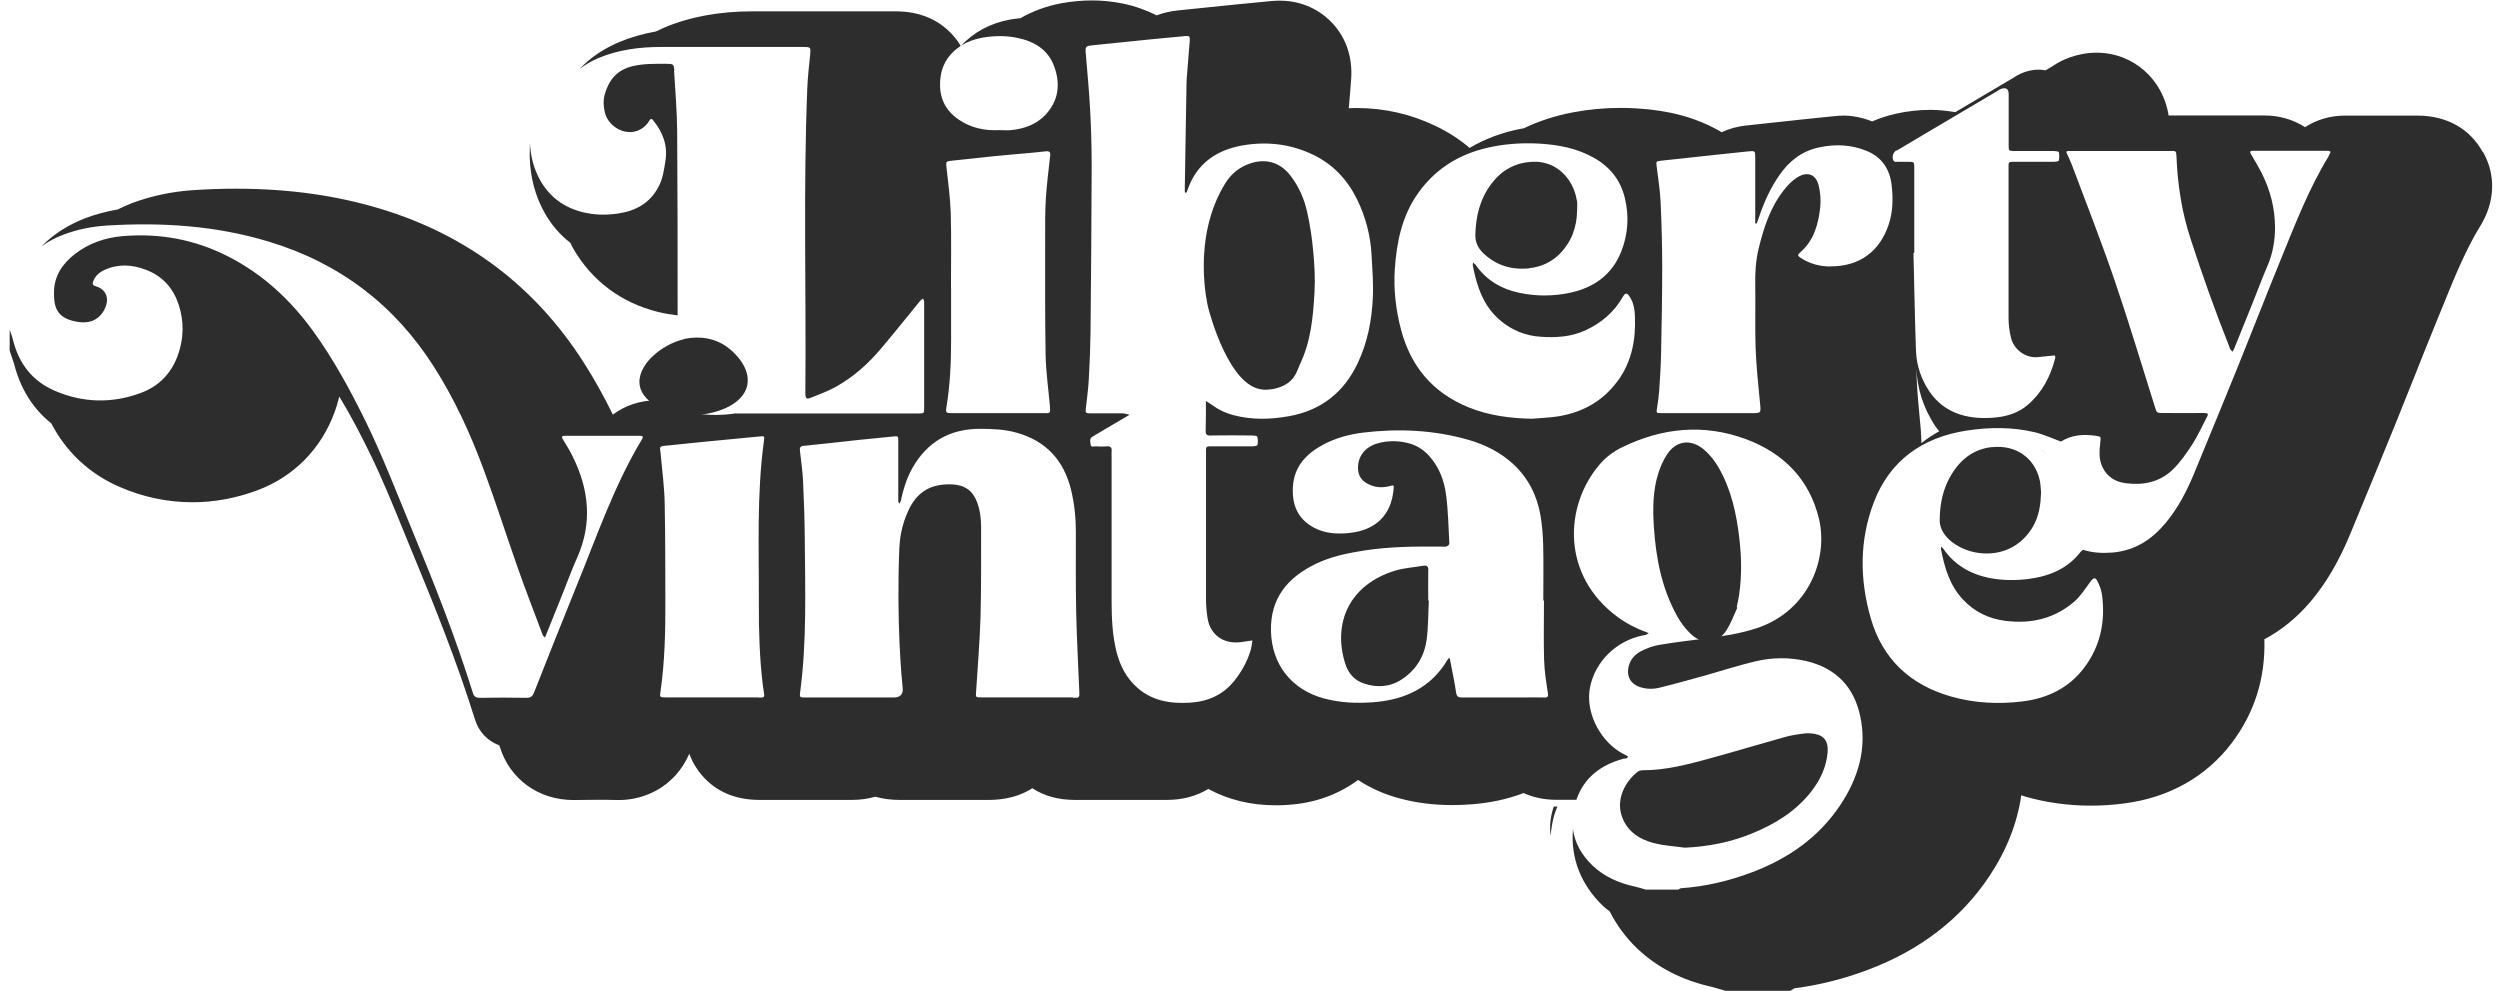
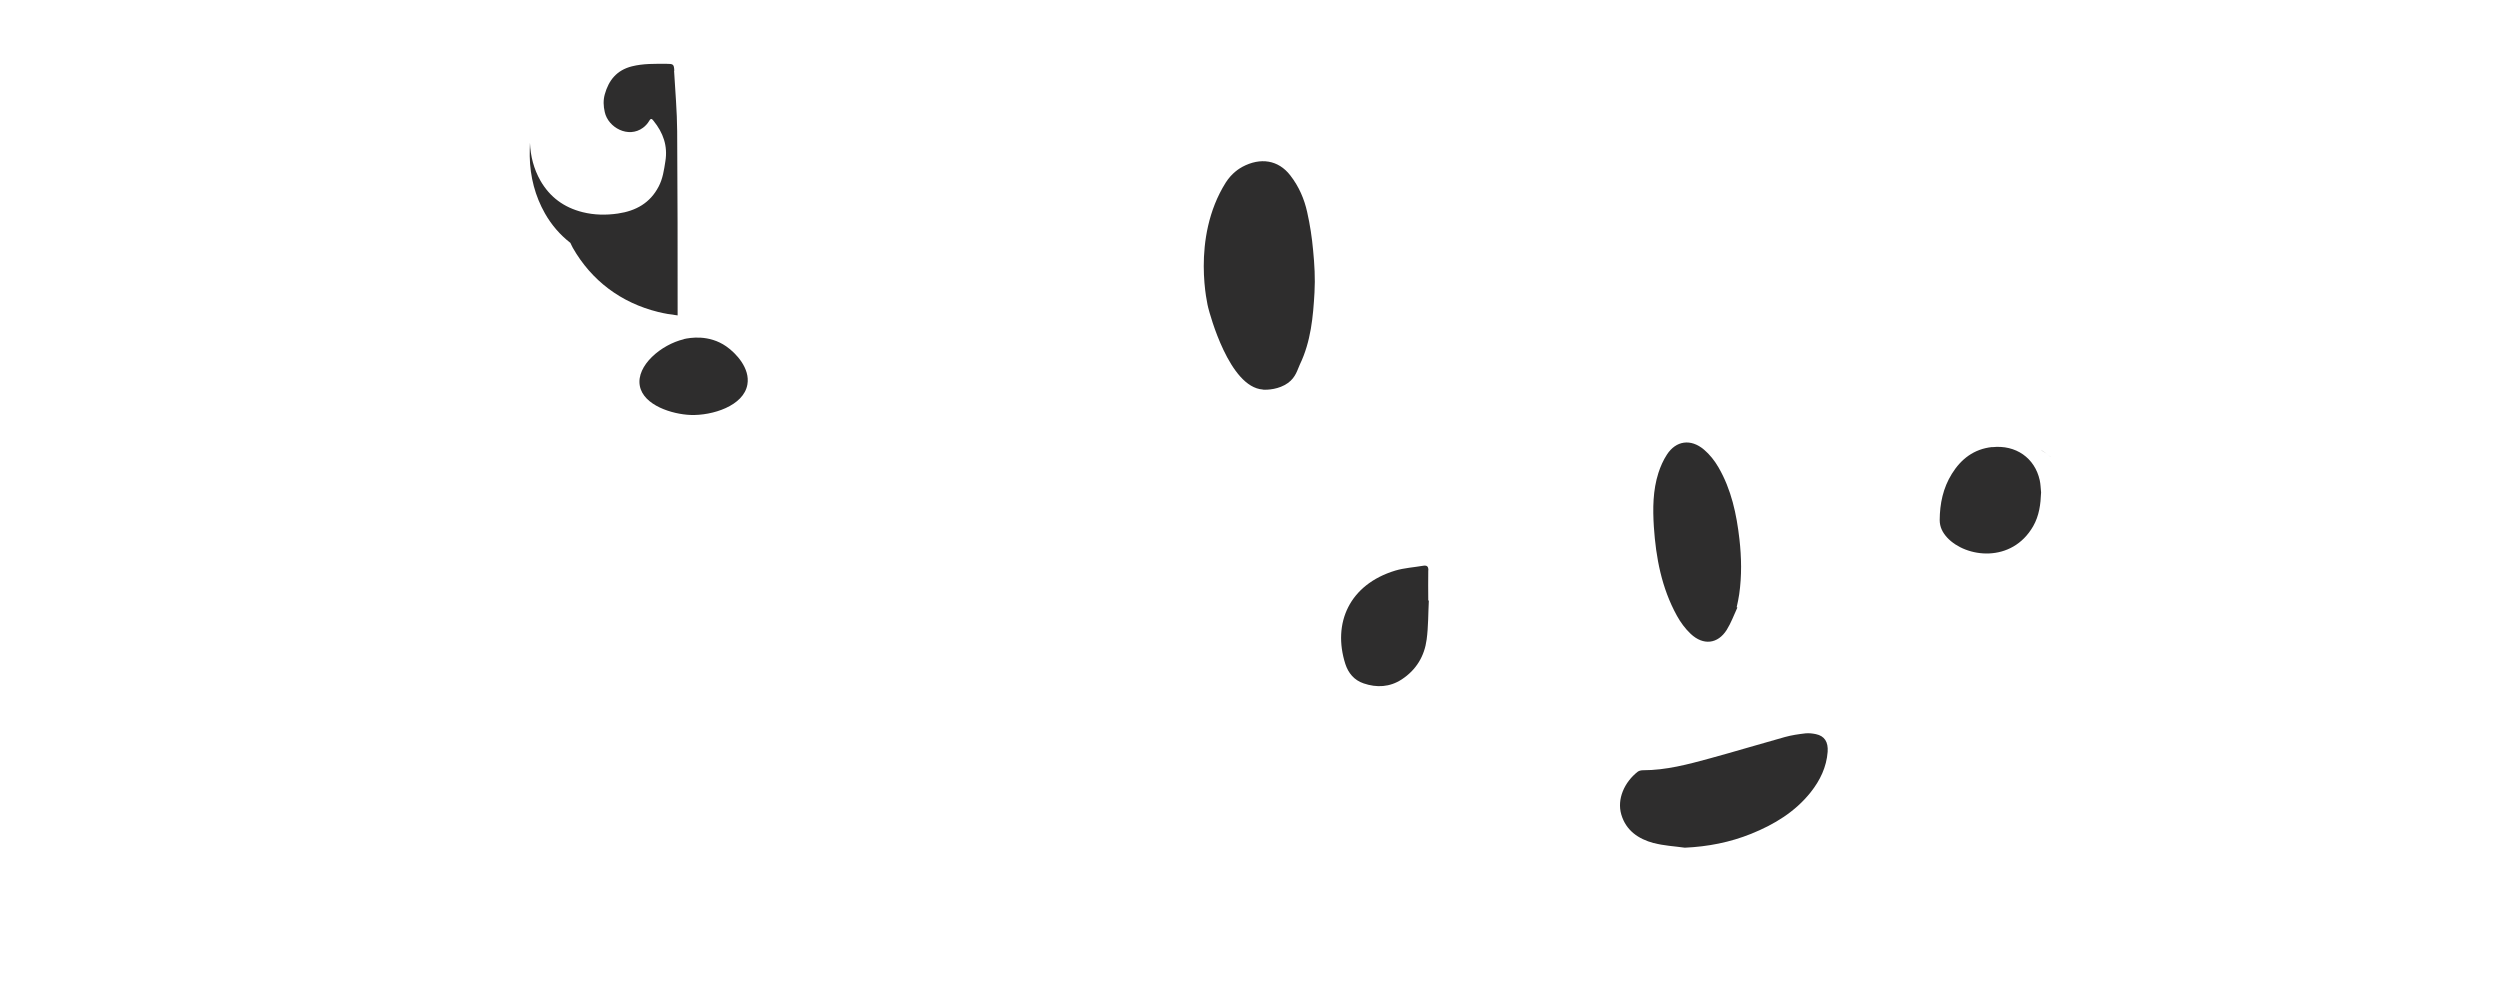
<svg xmlns="http://www.w3.org/2000/svg" height="86" viewBox="0 0 216.7 86.48" width="217">
  <g fill="#2e2d2d" style="isolation:isolate">
    <path d="M143.59,73.58c.87.24,1.8.28,2.71.41,2.02-.09,3.95-.47,5.79-1.21,2.03-.82,3.84-1.92,5.2-3.63.83-1.05,1.38-2.2,1.48-3.53.06-.86-.27-1.38-1.02-1.54-.29-.06-.61-.1-.91-.07-.61.07-1.22.16-1.8.32-2.19.61-4.37,1.27-6.57,1.87-1.9.52-3.81,1.03-5.82,1.03-.16,0-.34.04-.46.13-1.15.9-1.83,2.38-1.43,3.74.41,1.39,1.49,2.13,2.83,2.49Z" />
-     <path d="M132.71,23.41c1.07-.11,1.96-.54,2.67-1.25,1.05-1.06,1.51-2.37,1.52-3.82,0-.25.03-.5,0-.75-.06-.33-.14-.66-.26-.98-.54-1.43-1.83-2.55-3.57-2.49-1.55.05-2.75.73-3.64,1.91-1.01,1.32-1.37,2.85-1.41,4.46-.02.61.22,1.15.67,1.59,1.12,1.07,2.45,1.5,4.03,1.34Z" />
    <path d="M123.92,49.78c0-.34-.12-.45-.45-.4-.81.14-1.65.19-2.43.42-4.03,1.22-5.5,4.6-4.37,8.15.26.8.77,1.42,1.6,1.7,1.14.39,2.28.33,3.31-.34,1.29-.84,2-2.05,2.19-3.5.15-1.12.13-2.26.19-3.39h-.05c0-.89-.02-1.77,0-2.65Z" />
    <path d="M109.48,34.01c.4.03,1.4-.02,2.18-.58.7-.5.84-1.2,1.04-1.61.97-2.02,1.16-4.17,1.28-6.3.07-1.22,0-2.44-.12-3.66-.1-1.12-.27-2.24-.52-3.35-.25-1.13-.71-2.22-1.48-3.21-1.03-1.33-2.59-1.59-4.19-.73-.23.13-.9.52-1.44,1.37-3.07,4.89-1.53,10.91-1.53,10.91.14.55,1.84,6.95,4.77,7.15Z" />
    <path d="M145.61,53.74c.32.58.73,1.14,1.21,1.59,1.1,1.03,2.36.88,3.14-.35.38-.61.63-1.3.93-1.95-.02-.01-.04-.02-.06-.03.08-.38.17-.75.22-1.13.23-1.6.2-3.21.02-4.81-.25-2.18-.7-4.32-1.83-6.27-.33-.57-.76-1.12-1.27-1.55-1.15-.97-2.44-.78-3.23.44-.32.49-.56,1.04-.74,1.59-.49,1.53-.5,3.12-.4,4.71.18,2.69.67,5.33,2.01,7.76Z" />
    <path d="M58.1,6.17c-.03-.56-.08-.6-.68-.6-1.01,0-2.02-.03-3.02.22-1.34.34-2.03,1.23-2.37,2.45-.14.51-.12,1.02,0,1.54.29,1.35,2.06,2.32,3.34,1.37.22-.16.41-.38.54-.6.15-.26.24-.18.38,0,.84,1.04,1.25,2.18,1.03,3.53-.12.76-.22,1.51-.59,2.21-.74,1.42-1.97,2.12-3.56,2.35-1.04.15-2.06.13-3.07-.12-1.64-.41-2.86-1.32-3.68-2.74-.59-1.04-.87-2.14-.92-3.31-.02.41-.02.8-.02,1.16.03,1.82.48,3.5,1.33,5,.58,1.02,1.33,1.88,2.22,2.57.07.14.13.29.21.43,1.63,2.86,4.21,4.8,7.45,5.6.56.14,1.13.23,1.7.3,0-5.36,0-10.71-.04-16.07-.01-1.76-.17-3.52-.27-5.28Z" />
-     <path d="M215.93,13.24c-1.13-2.02-3.13-3.14-5.66-3.15h-5.49s-.86,0-.86,0c-1.28,0-2.48.36-3.48,1.01-1.07-.69-2.31-1.02-3.51-1.02h-8.4c-.48-3.14-3.07-5.48-6.29-5.48-.79,0-1.58.14-2.36.42-.64.23-1.13.52-1.42.72-.12.07-.36.21-.67.4-.19-.03-.39-.06-.59-.06-.44,0-.89.08-1.34.25-.43.16-.73.36-.81.42,0,0-2.72,1.61-5.14,3.04-.71-.12-1.44-.2-2.18-.2-.99,0-2.01.11-3.02.34-.71.16-1.39.38-2.05.67-1.16-.47-2.17-.51-2.45-.51-.24,0-.55.02-.97.06-.9.09-1.81.19-2.71.28l-4.91.53c-.77.08-1.46.29-2.11.58-.08-.05-.15-.1-.23-.14-2.08-1.16-4.37-1.77-7.19-1.94-.47-.03-.95-.04-1.42-.04-1.4,0-2.79.13-4.14.39-1.55.29-2.99.77-4.31,1.4-.06.01-.11.01-.17.02-1.68.32-3.19.89-4.53,1.68-.88-.75-1.87-1.38-2.94-1.9-2.17-1.05-4.5-1.58-6.9-1.58-.24,0-.47,0-.71.02l.03-.3c.06-.75.13-1.5.18-2.25.13-1.9-.43-3.58-1.64-4.88-.68-.73-2.19-1.96-4.58-1.96-.19,0-.43,0-.71.03-1.01.09-2.01.19-3.02.29,0,0-4.43.46-5.17.53-.67.07-1.29.22-1.86.43-.9-.45-1.88-.81-2.96-1.03-.88-.18-1.78-.27-2.68-.27s-1.75.08-2.65.24c-1.31.24-2.52.69-3.6,1.31-.3.03-.61.07-.91.12-1.73.31-3.19,1.13-4.26,2.27.55-.34,1.16-.56,1.79-.68,1.03-.18,2.05-.21,3.08,0,1.52.31,2.71,1.03,3.25,2.5.56,1.54.39,3-.78,4.24-.79.83-1.85,1.21-3.01,1.32-.33.03-.66,0-.99,0-1.28.06-2.47-.18-3.54-.91-1.39-.94-1.81-2.26-1.59-3.8.17-1.19.86-2.07,1.75-2.64-.19-.32-.41-.63-.69-.94-1.24-1.38-2.93-2.08-5.01-2.08h-12.41c-2.96,0-5.53.47-7.84,1.45-.23.1-.44.21-.66.31-1.14.2-2.21.51-3.21.93-1.37.58-2.52,1.36-3.43,2.33.48-.36,1.01-.68,1.6-.93,1.76-.74,3.61-.98,5.51-.98,4.14,0,8.27,0,12.41,0,.64,0,.65.04.59.67-.1.97-.21,1.93-.25,2.9-.36,8.84-.09,17.69-.17,26.53,0,.07,0,.14,0,.2.02.38.11.47.47.32.74-.29,1.49-.57,2.18-.95,1.55-.86,2.84-2.02,3.96-3.35,1.16-1.37,2.27-2.77,3.41-4.16.06-.08.17-.13.25-.2.04.1.1.19.1.29,0,1.13,0,2.27,0,3.4,0,1.95,0,3.9,0,5.85,0,.47-.01.49-.51.49-5.29,0-10.59,0-15.88,0-.02,0-.05,0-.07-.01-.93.15-2.37.25-4.06-.1-1.22-.26-2.2-.67-2.9-1.04-1.41.02-2.7.46-3.75,1.25-.79-1.61-1.62-3.1-2.52-4.51-4.23-6.65-10.22-11.18-17.78-13.46-3.92-1.18-8.05-1.75-12.62-1.75-1.16,0-2.38.04-3.62.12-1.9.12-3.73.5-5.46,1.15-.42.16-.81.35-1.21.54-.96.17-1.89.41-2.77.74-1.56.59-2.86,1.43-3.9,2.49.57-.42,1.22-.77,1.96-1.04,1.19-.45,2.45-.7,3.72-.78,4.79-.3,9.53,0,14.13,1.39,6.25,1.88,11.04,5.57,14.45,10.93,1.8,2.83,3.19,5.85,4.34,8.97,1.06,2.85,1.98,5.75,2.99,8.62.66,1.88,1.39,3.75,2.09,5.62.03.09.05.18.1.25.04.07.11.12.17.18.03-.06.05-.13.08-.19.47-1.16.93-2.32,1.4-3.48.45-1.12.86-2.25,1.35-3.35,1.33-3,1.01-5.92-.41-8.79-.25-.51-.55-1-.85-1.49-.16-.26-.06-.31.2-.31,2.17,0,4.35,0,6.52,0,.31,0,.29.11.17.32-2.43,4.04-3.93,8.45-5.69,12.76-1.26,3.09-2.48,6.2-3.71,9.3-.13.34-.28.5-.7.49-1.35-.03-2.69-.02-4.04,0-.33,0-.5-.09-.6-.4-1.51-4.85-3.38-9.58-5.33-14.28-1.32-3.19-2.55-6.42-4.08-9.53-1.33-2.7-2.77-5.35-4.55-7.81-1.97-2.71-4.38-4.97-7.46-6.53-2.88-1.46-5.94-2.02-9.16-1.75-1.52.13-2.95.62-4.16,1.56-1.08.83-1.79,1.89-1.83,3.24-.04,1.3.2,2.22,1.61,2.59.94.25,1.9.23,2.57-.63.22-.28.37-.64.43-.98.11-.64-.27-1.21-.95-1.4-.31-.09-.32-.2-.24-.42.17-.48.52-.8.99-1.01,1.21-.55,2.43-.47,3.64,0,1.46.56,2.37,1.63,2.83,3.03.49,1.49.45,3-.09,4.47-.56,1.53-1.64,2.66-3.22,3.24-2.51.93-5.04.87-7.5-.19-2.02-.87-3.16-2.44-3.66-4.47-.07-.29-.19-.58-.28-.86v1.84l.27.8c.04.1.08.21.11.32.55,2.19,1.66,3.95,3.25,5.21,1.3,2.5,3.35,4.43,5.99,5.56,2.05.89,4.19,1.33,6.34,1.33,1.89,0,3.78-.35,5.62-1.03,3.19-1.18,5.59-3.6,6.77-6.81.17-.46.3-.93.42-1.39,1.03,1.7,1.9,3.39,2.59,4.8,1.12,2.26,2.05,4.57,3.05,7.01.32.78.63,1.56.96,2.34,1.72,4.15,3.69,9.06,5.24,14.03.34,1.1,1.11,1.89,2.13,2.27.02.05.03.1.05.15.87,2.8,3.37,4.62,6.41,4.62.68,0,1.36-.02,2.04-.02.59,0,1.19,0,1.79.02h.17c2.14,0,4.83-1.08,6.12-4.04.29.79.7,1.42,1.1,1.88,1.22,1.42,2.9,2.14,4.99,2.15h6.07s2.04,0,2.04,0c.73,0,1.41-.1,2.04-.28.64.18,1.33.28,2.07.28h7.66c.72,0,2.38,0,3.97-1.02,1.04.68,2.28,1.02,3.71,1.02h4.41s3.61,0,3.61,0c1.39,0,2.6-.33,3.63-.96,1.72.94,3.69,1.43,5.9,1.43.36,0,.72-.01,1.08-.04,2.32-.15,4.37-.9,6.09-2.17,1.09.71,2.31,1.26,3.64,1.61,1.44.39,2.95.58,4.59.58.53,0,1.06-.02,1.6-.06,1.67-.12,3.22-.45,4.62-.99.86.39,1.83.59,2.84.59.59,0,1.18,0,1.77,0,.64-1.89,2.09-3.04,4.1-3.58.09-.02.19-.01.28-.04.05-.02.1-.07.12-.12,0-.02-.04-.08-.08-.1-.2-.11-.42-.21-.62-.33-1.89-1.18-3.02-3.62-2.61-5.65.45-2.26,2.29-4.06,4.62-4.53.09-.02.19-.02.28-.06.08-.03.15-.09.22-.14-.07-.03-.13-.05-.2-.08-.91-.33-1.75-.77-2.53-1.34-4.87-3.6-4.67-9.62-1.57-13.28.54-.64,1.22-1.15,1.98-1.52,3.5-1.71,7.13-2.07,10.81-.71,3.32,1.24,5.55,3.54,6.37,6.94.84,3.5-.9,8.02-5.34,9.53-1.48.5-3.01.73-4.55.93-1.36.17-2.71.33-4.06.56-.55.09-1.09.3-1.58.55-.65.34-1.06.89-1.13,1.63-.06.7.3,1.23.98,1.48.57.2,1.17.22,1.74.08,1.39-.34,2.77-.73,4.14-1.11,1.42-.4,2.83-.86,4.27-1.2,1.46-.34,2.95-.36,4.42-.02,2.64.62,4.17,2.29,4.71,4.79.61,2.81-.15,5.39-1.73,7.77-1.87,2.81-4.54,4.69-7.75,5.89-1.99.75-4.04,1.23-6.17,1.38-.07,0-.14.08-.22.12h-2.84c-.32-.09-.64-.2-.97-.27-1.38-.3-2.64-.85-3.66-1.81-1-.95-1.57-2.02-1.73-3.19-.21,2.52.69,4.86,2.66,6.73.17.16.37.3.55.45.6,1.17,1.39,2.27,2.42,3.25,1.73,1.64,3.92,2.76,6.5,3.33l1.42.41h5.31l.48-.29c2.13-.27,4.28-.81,6.38-1.6,4.59-1.72,8.17-4.48,10.63-8.19,1.53-2.3,2.44-4.66,2.78-7.06.12.04.22.08.34.12,1.83.52,3.75.79,5.72.79.95,0,1.93-.06,2.91-.19,3.92-.5,7.18-2.33,9.42-5.3,1.99-2.65,2.93-5.68,2.83-9.03,1.49-.79,2.86-1.9,4.05-3.31,1.35-1.61,2.45-3.48,3.44-5.87,1.31-3.16,2.61-6.32,3.9-9.49.56-1.39,1.11-2.78,1.67-4.17.67-1.68,1.33-3.35,2.02-5.03l.45-1.1c1.04-2.57,2.02-5,3.32-7.11,1.28-2.08,1.37-4.42.26-6.41ZM82.25,25.12c0-2.18.04-4.36-.02-6.53-.04-1.33-.23-2.65-.37-3.97-.06-.53-.05-.54.52-.6,1.19-.11,2.38-.26,3.57-.38,1.1-.11,2.2-.2,3.3-.3.42-.04.84-.08,1.26-.13.3-.04.44.05.4.36-.14,1.26-.3,2.51-.38,3.77-.07,1.11-.06,2.22-.06,3.33,0,3.45-.02,6.89.04,10.34.03,1.46.24,2.92.37,4.38,0,.11.01.23.02.34.03.22-.05.35-.3.33-.07,0-.14,0-.21,0-2.69,0-5.39,0-8.08,0-.49,0-.53-.05-.46-.51.33-1.95.41-3.91.41-5.88,0-1.52,0-3.04,0-4.56h-.03ZM65.44,60.87c-1.35,0-2.69,0-4.04,0s-2.69,0-4.04,0c-.52,0-.54-.01-.47-.47.38-2.63.44-5.28.43-7.93-.01-2.86,0-5.72-.06-8.57-.03-1.42-.22-2.84-.35-4.26,0-.11-.02-.23-.04-.34-.05-.25.02-.36.32-.38,1.17-.11,2.34-.25,3.52-.36,1.6-.16,3.19-.31,4.79-.46.46-.05.48-.05.43.33-.65,4.74-.43,9.5-.45,14.26-.01,2.36.06,4.71.34,7.06.02.2.06.4.09.6.08.53.08.54-.46.54ZM92.94,60.87c-2.67,0-5.34,0-8.01,0-.54,0-.52,0-.49-.46.14-2.19.32-4.38.39-6.58.07-2.61.04-5.22.05-7.82,0-.75-.09-1.49-.36-2.2-.37-.98-1.08-1.49-2.18-1.53-1.85-.07-3.03.63-3.8,2.26-.66,1.4-.77,2.67-.8,3.36-.26,6.5.22,11.44.27,11.89,0,.07,0,.11.02.2q.11.89-.79.89c-2.55,0-5.11,0-7.66,0-.54,0-.56,0-.49-.52.58-4.38.43-8.78.4-13.18-.01-1.72-.07-3.44-.15-5.16-.04-.88-.17-1.76-.27-2.64-.04-.3,0-.44.37-.47,1.55-.15,3.1-.33,4.64-.5,1.03-.11,2.07-.21,3.1-.31.46-.05.47-.04.47.4,0,1.59,0,3.18,0,4.76,0,.16,0,.32,0,.48,0,.08.06.15.09.22.04-.07.11-.14.12-.22.23-1.02.52-2.02,1.05-2.94,1.29-2.23,3.24-3.39,5.93-3.37,1.07,0,2.13.05,3.15.34,2.6.73,4.11,2.45,4.73,4.94.3,1.22.43,2.46.43,3.71,0,2.36-.02,4.72.03,7.08.05,2.29.18,4.57.27,6.86.02.54.02.55-.55.55ZM105,38.01c1.16-.02,2.31-.01,3.47,0,.18,0,.48.02.51.1.07.23.07.49.02.73-.01.06-.28.12-.43.12-1.11,0-2.22,0-3.33,0-.14,0-.28,0-.43,0-.21-.01-.3.07-.3.28,0,.16,0,.32,0,.48,0,4.19,0,8.39,0,12.58,0,.56.05,1.13.14,1.69.25,1.46,1.43,2.27,2.96,2.05.02,0,.05-.01.07-.01.29-.04.59-.09.88-.13-.05.3-.08.62-.17.91-.29.94-.76,1.79-1.38,2.58-.98,1.24-2.3,1.84-3.88,1.94-1.69.11-3.3-.14-4.61-1.3-.96-.84-1.5-1.91-1.81-3.09-.37-1.46-.44-2.95-.44-4.45,0-4.22,0-8.43,0-12.65,0-.14-.01-.27,0-.41.04-.33-.05-.51-.46-.47-.3.03-.61.02-.92,0-.16,0-.43.11-.45-.16-.02-.23-.14-.5.15-.68.1-.06.2-.12.3-.18.98-.58,1.97-1.16,2.95-1.74-.2-.04-.39-.11-.59-.12-.94-.01-1.89,0-2.83,0-.42,0-.44-.06-.4-.43.1-.85.21-1.7.26-2.56.08-1.35.13-2.71.15-4.07.05-4.8.08-9.61.1-14.41,0-1.65-.04-3.3-.13-4.95-.09-1.69-.25-3.37-.39-5.06-.04-.52,0-.58.53-.64,1.73-.17,3.46-.35,5.18-.53.98-.1,1.96-.19,2.95-.28.39-.03.44,0,.42.41-.08,1.08-.18,2.16-.26,3.24-.01.14-.01.27-.02.41-.05,3.03-.1,6.07-.15,9.1,0,.14,0,.27,0,.41,0,.04.03.07.05.11.04-.02.1-.03.12-.06.05-.1.07-.21.11-.32.82-2.23,2.54-3.4,4.89-3.78,2.1-.34,4.13-.08,6.04.84,1.74.84,2.98,2.18,3.81,3.86.76,1.55,1.19,3.18,1.28,4.89.07,1.24.17,2.49.11,3.73-.09,1.97-.46,3.9-1.32,5.71-1.19,2.52-3.17,4.13-6.02,4.63-1.58.28-3.18.33-4.76-.08-.72-.18-1.36-.48-1.95-.92-.17-.12-.35-.22-.52-.33,0,.86.01,1.72-.02,2.58-.02.38.13.45.48.44ZM134.05,60.88c-.66-.02-1.32,0-1.99,0-1.73,0-3.45,0-5.18,0-.34,0-.49-.07-.54-.43-.14-.96-.35-1.92-.53-2.87-.01-.06-.04-.12-.07-.17-.04.05-.1.1-.13.15-1.45,2.45-3.72,3.54-6.57,3.74-1.43.1-2.83.04-4.21-.33-2.88-.77-4.58-3-4.65-5.87-.07-2.89,1.45-4.72,4.01-5.93,1.28-.6,2.67-.89,4.07-1.11,2.22-.35,4.47-.37,6.71-.35.19,0,.39.03.56-.02.09-.02.23-.17.22-.26-.08-1.4-.1-2.81-.28-4.2-.16-1.24-.58-2.42-1.46-3.41-.54-.61-1.2-1.01-2.01-1.18-.82-.18-1.64-.18-2.45.04-1.16.31-1.81,1.16-1.77,2.24.02.57.27.99.79,1.28.6.34,1.24.41,1.91.24.44-.11.44-.12.4.28-.2,2.25-1.57,3.59-3.94,3.81-1.05.1-2.08.03-3.02-.48-1.48-.8-1.93-2.1-1.82-3.63.12-1.7,1.16-2.82,2.64-3.61,1.09-.58,2.27-.9,3.49-1.05,3.1-.37,6.17-.23,9.18.63,1.49.43,2.84,1.11,3.96,2.16,1.31,1.23,2.05,2.76,2.34,4.47.14.85.21,1.71.23,2.57.04,1.61.01,3.22.01,4.83.02,0,.04,0,.06,0,0,1.72-.04,3.45.01,5.17.03.97.18,1.94.33,2.9.05.3,0,.4-.32.4ZM140.41,33.29c-1.26,1.71-3.01,2.7-5.15,3.05-.76.12-1.54.14-2.32.21-1.9-.04-3.76-.28-5.52-1-3.16-1.29-5.04-3.6-5.88-6.75-.46-1.74-.67-3.52-.55-5.31.16-2.36.62-4.66,2.06-6.67,1.59-2.22,3.8-3.51,6.53-4.03,1.35-.26,2.71-.33,4.08-.25,1.63.1,3.2.4,4.65,1.2,1.43.79,2.36,1.95,2.74,3.47.4,1.59.32,3.18-.29,4.73-.79,2.02-2.37,3.17-4.5,3.62-1.44.3-2.91.31-4.35.01-1.6-.33-2.92-1.1-3.85-2.43-.06-.09-.16-.15-.24-.22,0,.09-.04.18-.02.27.35,1.77.88,3.47,2.35,4.74,1.03.89,2.25,1.39,3.64,1.47,1.31.08,2.59,0,3.8-.55,1.43-.65,2.55-1.61,3.31-2.95.2-.35.36-.36.58-.02.36.53.45,1.15.47,1.75.08,2.02-.27,3.96-1.53,5.66ZM164.79,13.15c.74-.44,1.48-.88,2.22-1.32,2.19-1.29,4.37-2.58,6.56-3.88.1-.06.19-.14.3-.18.48-.17.7-.02.7.46,0,1.47,0,2.95,0,4.42,0,.52,0,.53.54.53,1.13,0,2.27,0,3.4,0,.16,0,.43.04.44.1.05.24.05.5,0,.73-.01.07-.28.11-.43.11-1.06,0-2.13,0-3.19,0-.14,0-.28,0-.43,0-.23-.01-.36.07-.34.31,0,.14,0,.27,0,.41,0,4.31,0,8.62,0,12.93,0,.58.08,1.17.22,1.74.24.97,1.24,1.78,2.36,1.66.4-.05.79-.07,1.19-.12.21-.03.37-.07.29.25-.4,1.55-1.11,2.93-2.35,4.01-.78.68-1.73,1.01-2.75,1.12-1.08.11-2.17.08-3.22-.26-1.14-.37-2.02-1.07-2.66-2.02-.71-1.06-1.11-2.25-1.16-3.51-.1-2.85-.15-5.71-.22-8.56.02,0,.05,0,.07,0,0-2.47,0-4.95,0-7.42,0-.53,0-.53-.53-.54-.26,0-.52.01-.78,0-.19-.02-.44.11-.54-.18-.1-.3.02-.65.29-.82ZM168.51,37.64c-.55.31-1.07.65-1.55,1.03,0,0,0,0-.01-.01,0-.47-.03-.87-.05-1.13l-.06-.67c-.13-1.34-.25-2.61-.3-3.84-.01-.29-.02-.58-.02-.88.06,1.8.62,3.51,1.65,5.07.11.16.23.29.35.44ZM159.01,23.26c-.95,0-1.86-.25-2.65-.79-.19-.13-.23-.23-.02-.41,1.23-1.04,1.61-2.47,1.78-3.94.07-.64.02-1.32-.14-1.95-.25-.98-1-1.24-1.89-.67-.42.27-.79.65-1.1,1.04-1.22,1.52-1.79,3.31-2.24,5.14-.26,1.06-.32,2.14-.3,3.23.03,1.81-.03,3.63.03,5.44.06,1.62.23,3.24.39,4.86.08.86.11.85-.81.85-1.25,0-2.5,0-3.76,0-1.35,0-2.69,0-4.04,0-.46,0-.45-.01-.38-.45.08-.51.15-1.03.19-1.55.07-1.06.14-2.12.16-3.18.05-2.49.1-4.98.1-7.47,0-1.92-.05-3.85-.14-5.77-.05-1.06-.22-2.11-.35-3.16-.05-.38-.03-.41.38-.45,1.63-.17,3.27-.35,4.9-.53.89-.1,1.78-.19,2.66-.28.67-.07.67-.06.67.57,0,1.72,0,3.45,0,5.17,0,.16,0,.32,0,.48,0,.03.03.07.05.1.03-.03.09-.05.1-.08.06-.15.11-.3.16-.45.44-1.32,1-2.58,1.81-3.74.83-1.19,1.91-2.06,3.39-2.39,1.43-.32,2.84-.27,4.21.29,1.35.55,2.02,1.62,2.18,2.95.14,1.17.13,2.35-.26,3.5-.78,2.3-2.49,3.64-5.08,3.63ZM202.51,13.62c-1.76,2.87-2.95,6-4.21,9.08-1.25,3.06-2.45,6.15-3.69,9.22-1.28,3.15-2.57,6.3-3.87,9.44-.64,1.54-1.4,3.01-2.49,4.31-1.2,1.43-2.65,2.39-4.63,2.56-.89.07-1.73.02-2.56-.24-.07.06-.15.11-.21.18-1.13,1.46-2.7,2.12-4.52,2.36-1.11.14-2.22.14-3.31-.06-1.74-.32-3.16-1.13-4.16-2.58-.05-.07-.12-.12-.18-.18,0,.07-.03.14-.02.2.31,1.62.75,3.18,1.94,4.44.99,1.05,2.21,1.65,3.68,1.84,2.28.29,4.32-.21,6.03-1.69.56-.49.97-1.16,1.42-1.76.25-.33.41-.37.59-.01.19.38.35.8.4,1.22.3,2.28-.13,4.43-1.55,6.32-1.31,1.75-3.18,2.68-5.37,2.95-2.1.26-4.2.16-6.24-.42-3.63-1.03-6-3.31-7.02-6.81-.98-3.4-1.01-6.81.26-10.15,1.4-3.64,4.23-5.68,8.18-6.27,1.95-.29,3.91-.3,5.84.15.79.19,1.54.54,2.31.82h0c.95-.59,1.99-.66,3.06-.5.47.07.43.1.38.56-.08.74-.16,1.47.2,2.2.42.85,1.14,1.27,2.04,1.38,1.52.2,2.95-.11,4.05-1.16.68-.65,1.22-1.44,1.73-2.22.49-.76.86-1.6,1.29-2.41.15-.27.07-.34-.23-.34-1.18.01-2.36,0-3.54,0-.62,0-.61,0-.79-.58-1.16-3.69-2.27-7.39-3.52-11.05-1.15-3.36-2.45-6.67-3.7-10-.13-.34-.28-.67-.44-1-.09-.18-.04-.25.16-.24.09,0,.19,0,.28,0,2.84,0,5.67,0,8.51,0,.54,0,.58-.09.61.53.1,2.42.46,4.79,1.22,7.11,1.03,3.16,2.14,6.3,3.37,9.39.03.08.05.18.09.25.05.09.13.16.2.24.05-.08.1-.15.14-.23.54-1.35,1.09-2.69,1.63-4.04.43-1.07.83-2.16,1.29-3.22.47-1.08.66-2.23.66-3.37-.01-1.66-.41-3.26-1.18-4.76-.28-.55-.6-1.08-.91-1.61-.13-.22-.11-.31.18-.31.69.01,1.37,0,2.06,0,1.42,0,2.84,0,4.25,0,.51,0,.53.04.29.43Z" />
    <path d="M173.13,39.02c-1.6.17-2.72,1.05-3.52,2.34-.77,1.24-1.05,2.6-1.06,4.03,0,.6.24,1.08.65,1.53,1.64,1.77,5.64,2.26,7.51-.99.53-.93.65-1.92.69-2.95-.04-.36-.04-.72-.12-1.07-.43-1.94-2.09-3.1-4.14-2.88Z" />
-     <path d="M135.18,70.4c-.1,0-.21,0-.31,0-.03.09-.07.17-.09.26-.23.8-.29,1.56-.19,2.29.05-.58.14-1.16.3-1.75.08-.28.19-.54.29-.8Z" />
    <path d="M178.35,39.98c-.34-.29-.7-.56-1.09-.79h0c.39.24.76.5,1.09.79Z" />
    <path d="M58.93,29.61c-1.96.46-4.17,2.3-3.84,4.07.32,1.71,2.84,2.48,4.43,2.54,1.89.07,4.64-.79,4.96-2.66.25-1.4-.98-2.73-1.85-3.33-1.5-1.04-3.15-.76-3.71-.63Z" />
  </g>
</svg>